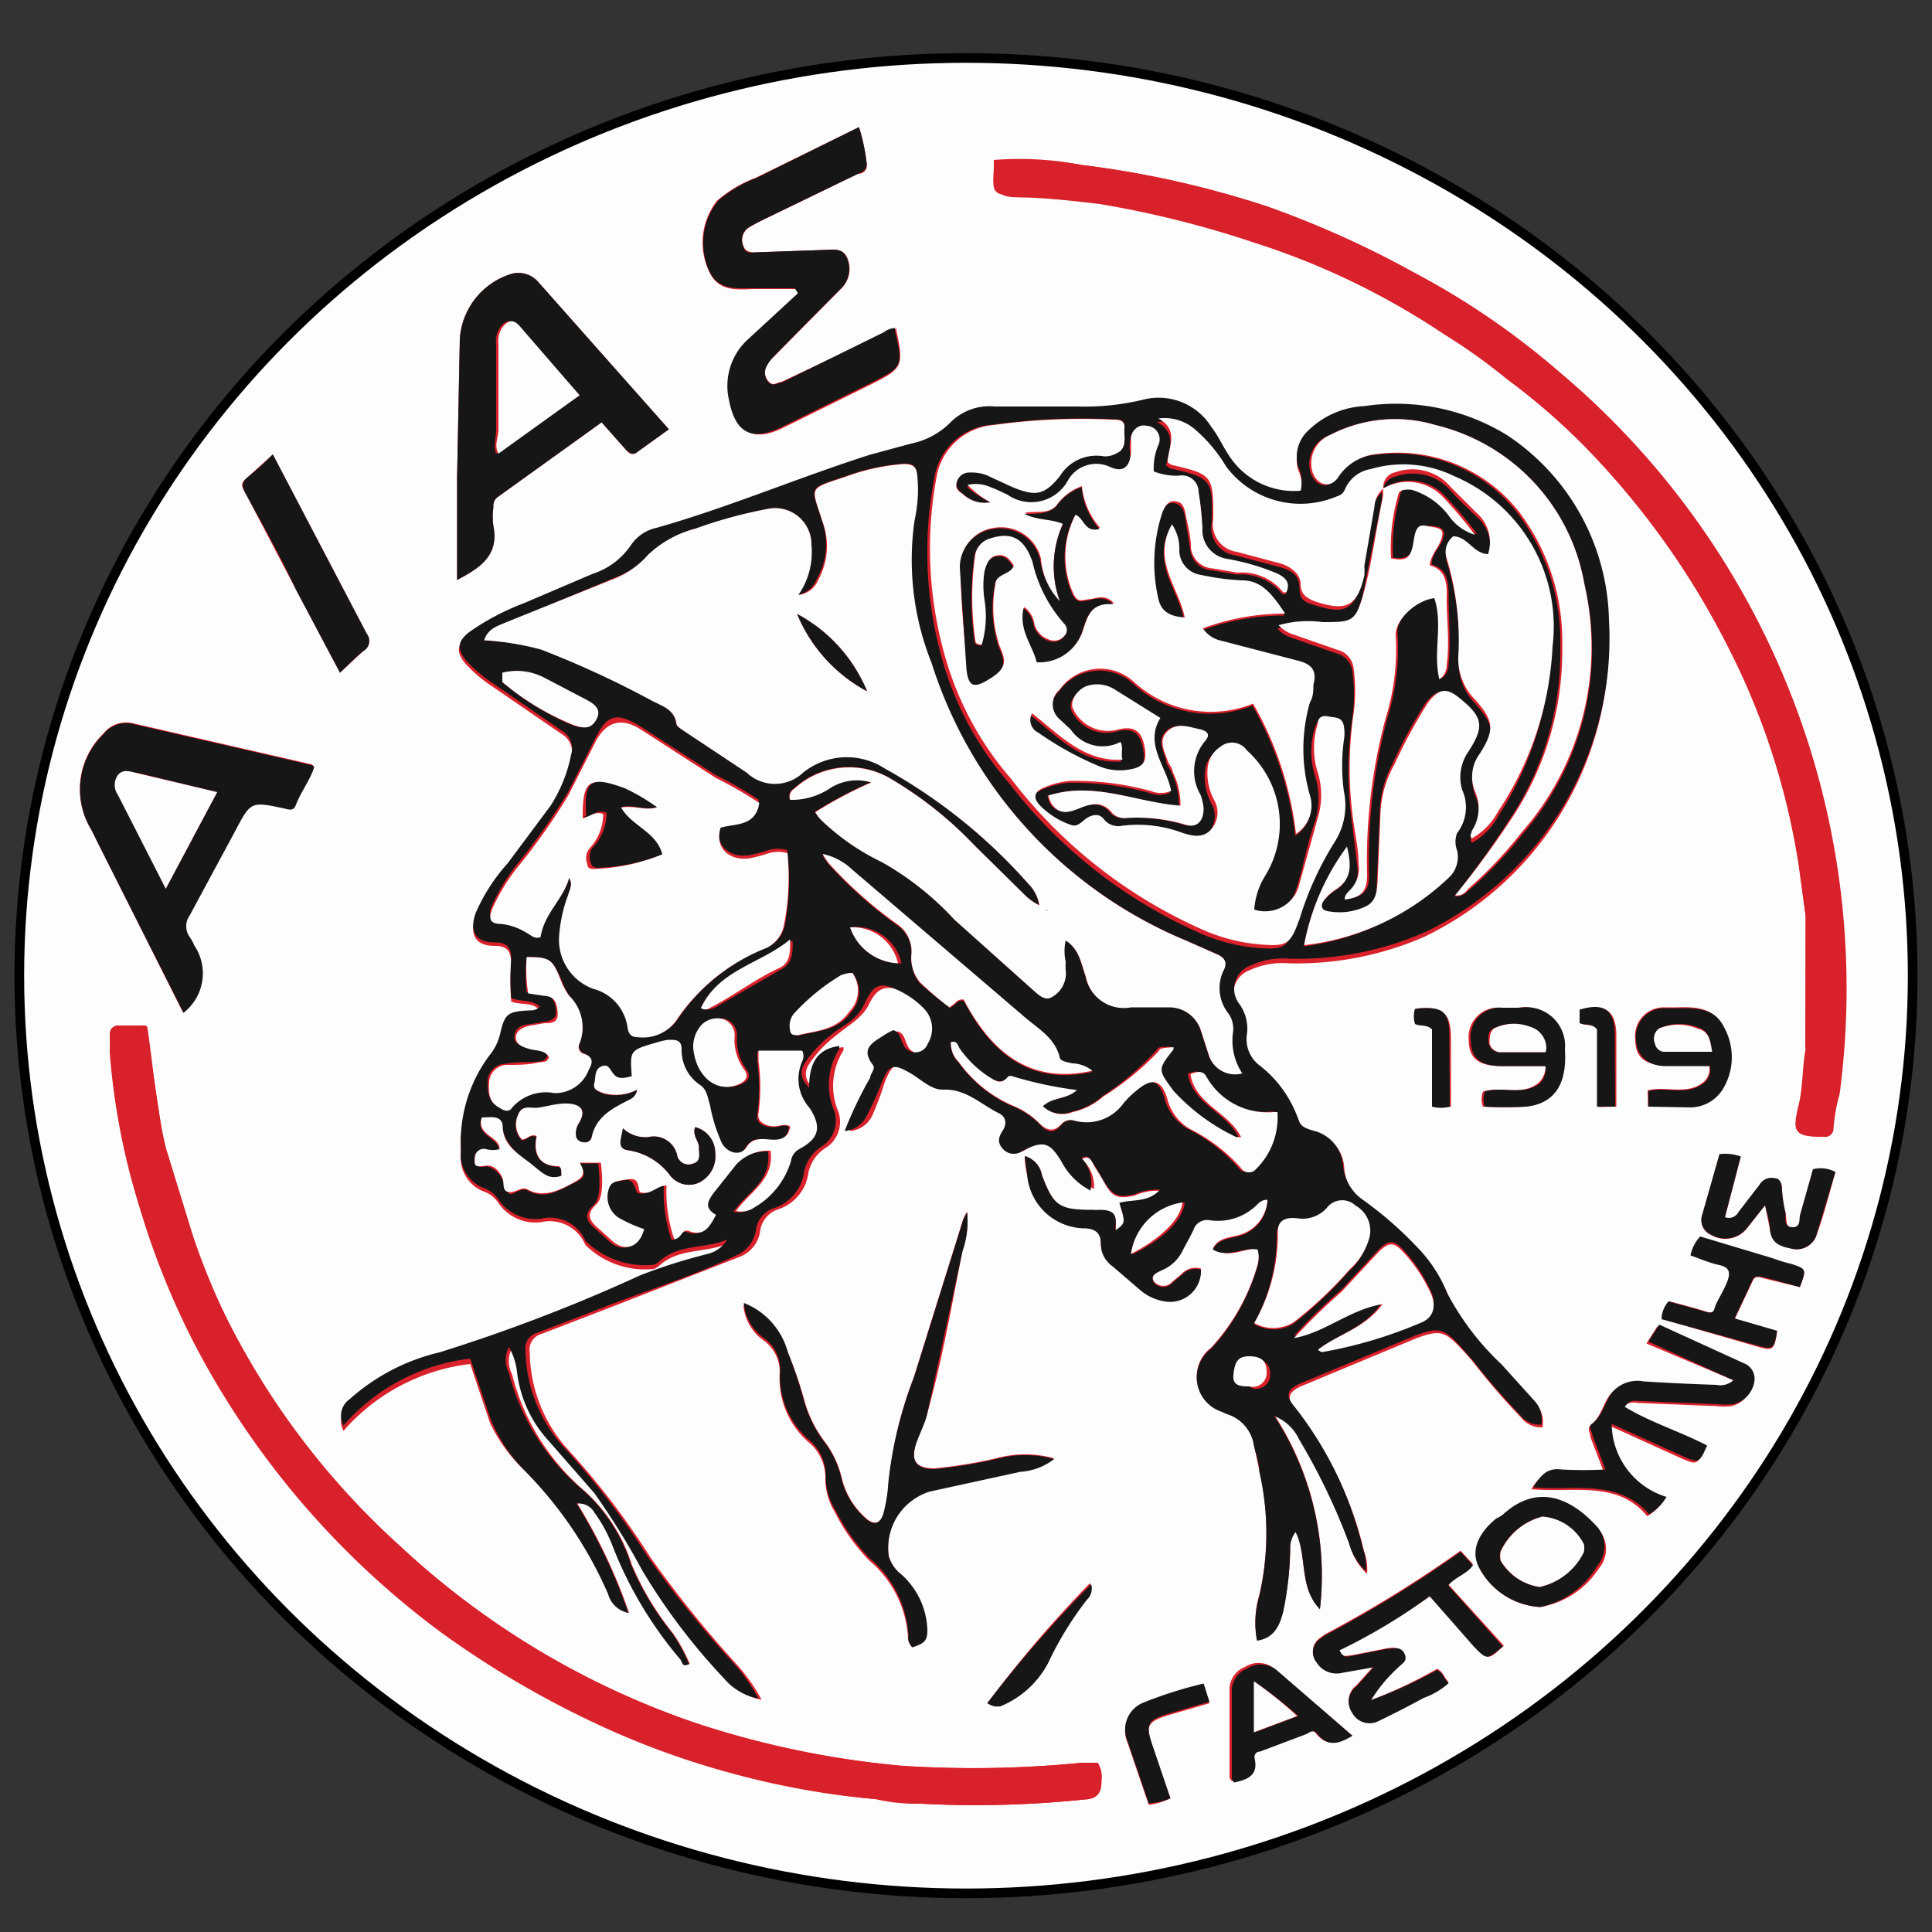
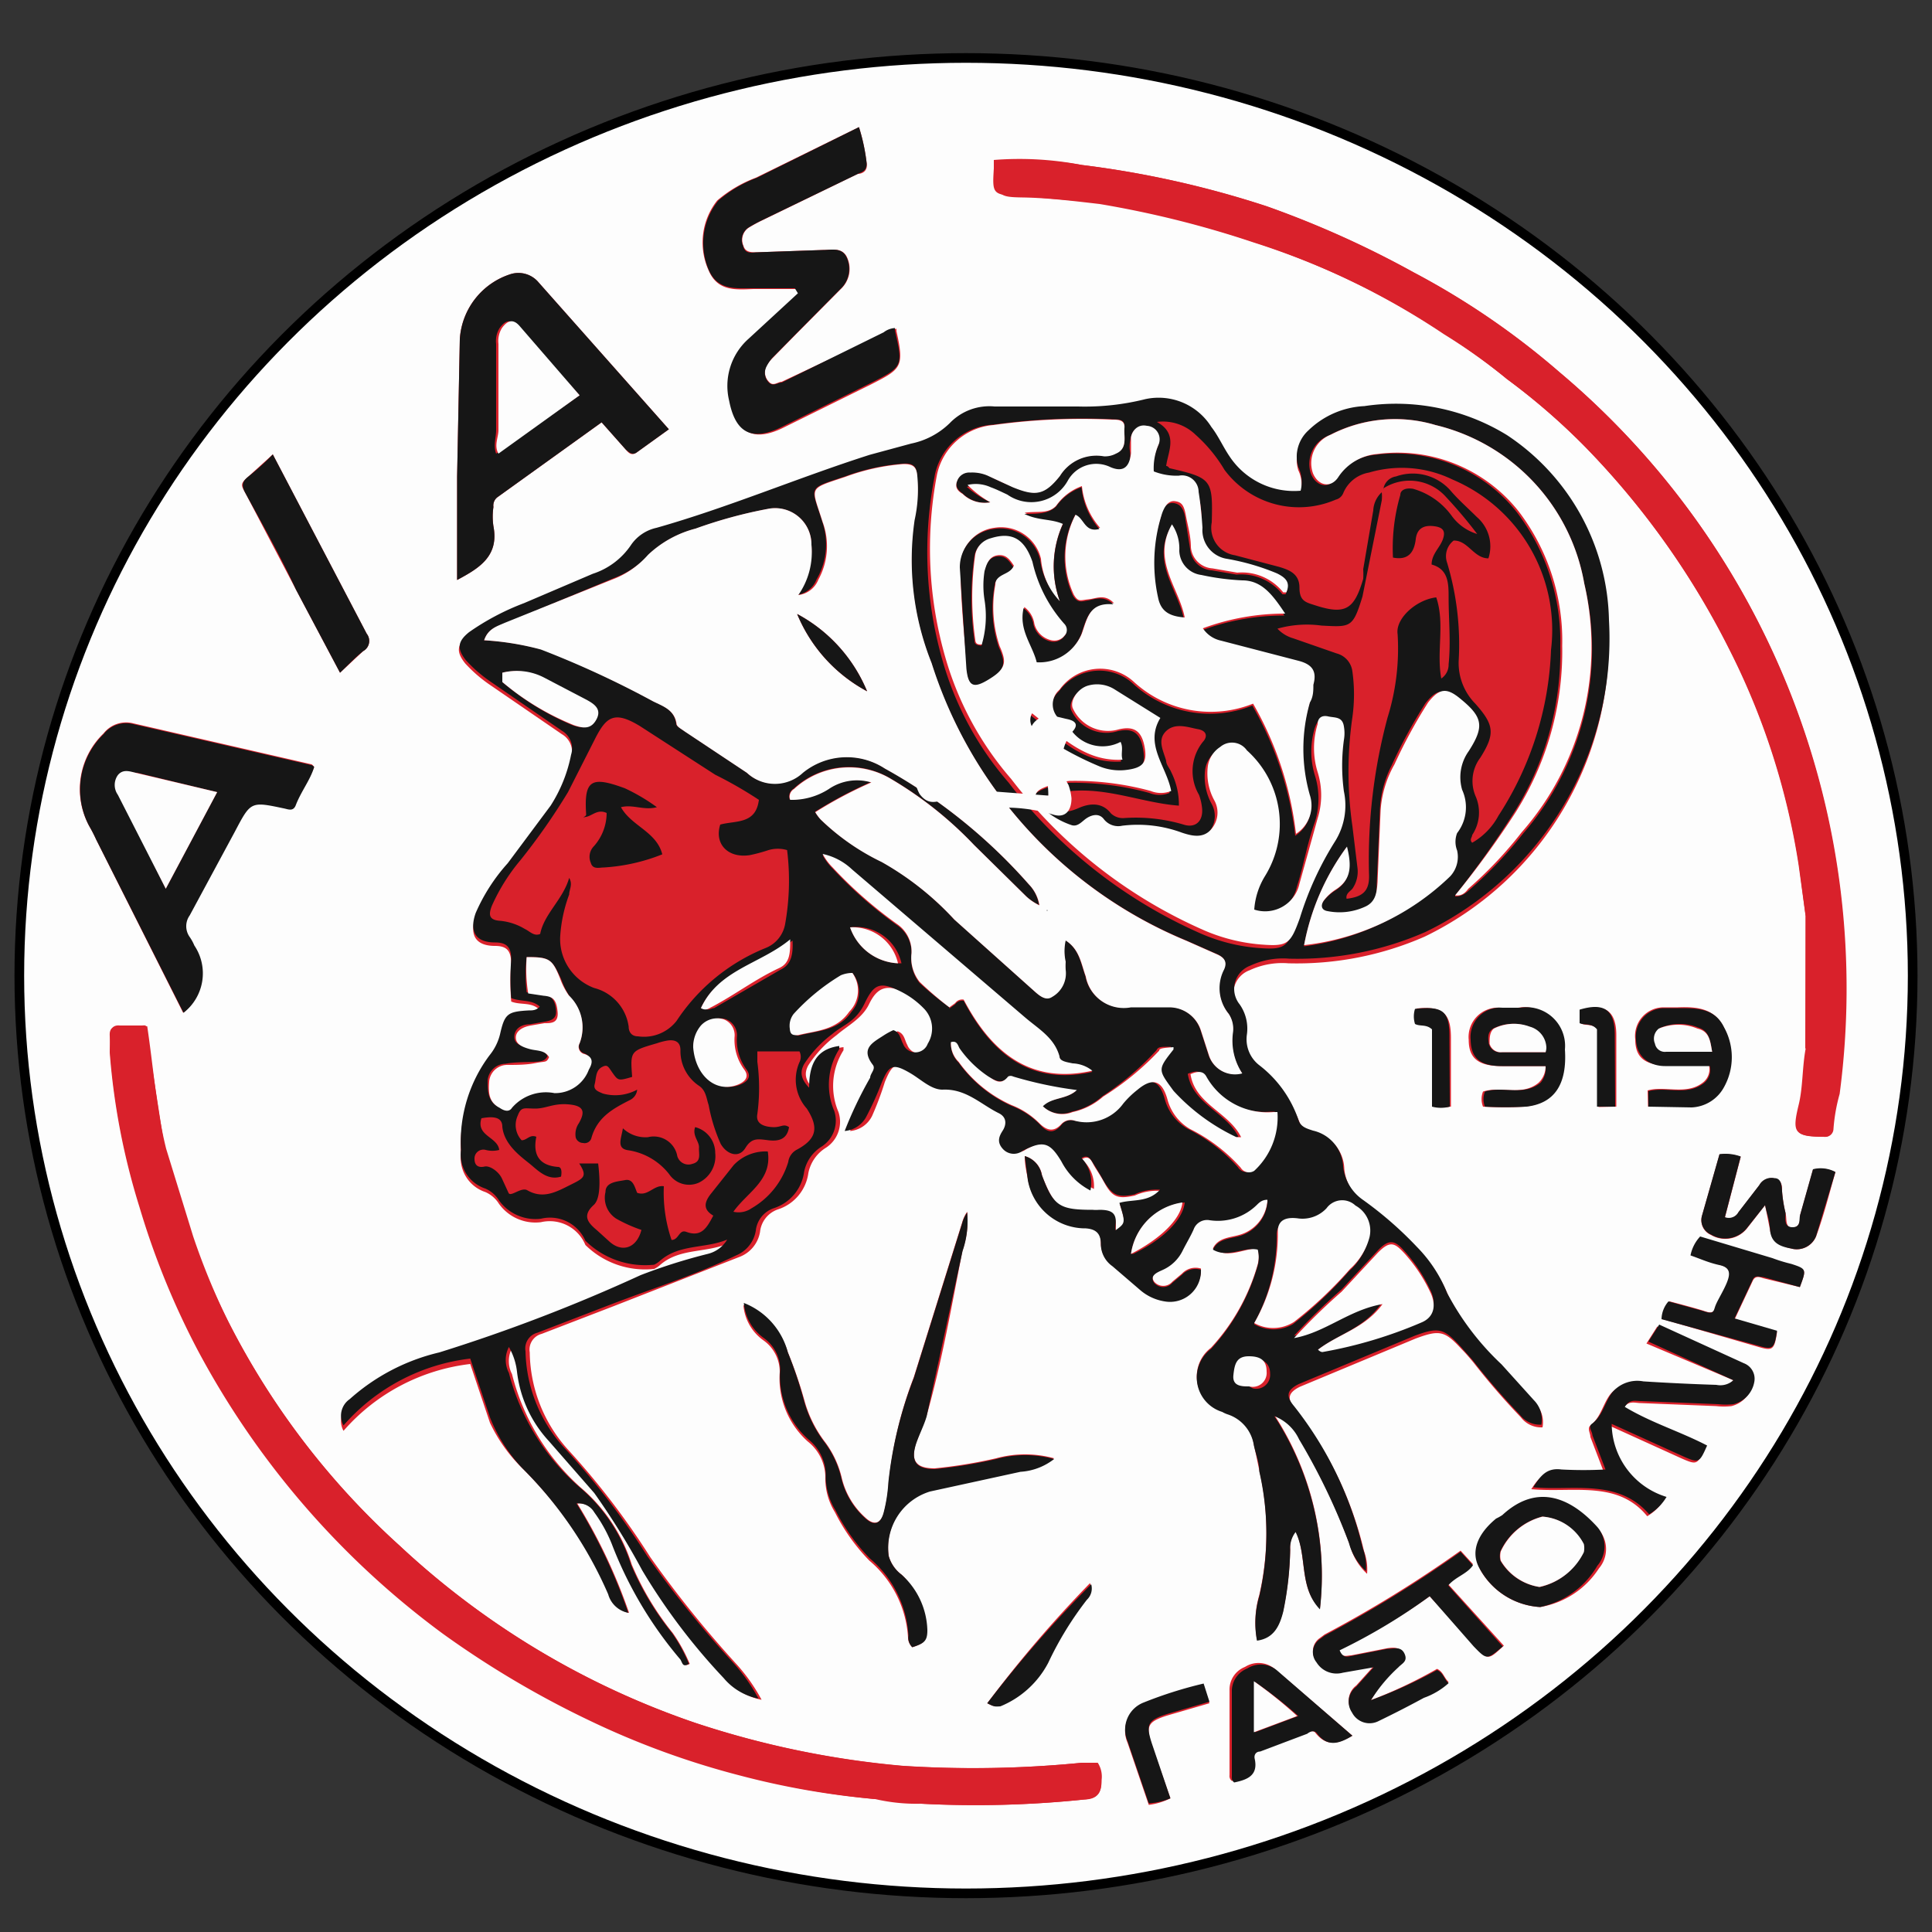
<svg xmlns="http://www.w3.org/2000/svg" width="50" height="50">
  <rect width="100%" height="100%" fill="#333333" stroke="none" />
  <ellipse cx="25" cy="25.25" rx="24.5" ry="23.75" fill="#fdfdfd" stroke="#000" stroke-width=".25" />
  <path d="M22.65 46.56a4.73 4.73 0 0 0 1.18.12 27.18 27.18 0 0 0 4.23-.11c.34 0 .47-.19.43-.51a.66.66 0 0 0-.1-.44H28a28.5 28.5 0 0 1-4.62.08A23.62 23.62 0 0 1 18 44.59 21.23 21.23 0 0 1 10.34 40a20 20 0 0 1-4.41-5.75A18.33 18.33 0 0 1 5 32l-.7-2.27c-.25-1-.33-2.1-.49-3.17a.32.32 0 0 0-.09 0h-.63c-.19 0-.26.07-.25.25s0 .29 0 .43a18 18 0 0 0 .77 4 20.39 20.39 0 0 0 1.5 3.69 21.89 21.89 0 0 0 6.35 7.35 24.64 24.64 0 0 0 3.76 2.23 21.28 21.28 0 0 0 3.93 1.44 20.78 20.78 0 0 0 3.5.61zm24.08-22.85v3.43c-.09.48-.07 1-.18 1.45-.18.74-.11.81.64.83h0a.21.21 0 0 0 .24-.2 4.56 4.56 0 0 1 .16-.91 20.82 20.82 0 0 0-7.23-18.68 20 20 0 0 0-3.77-2.58 25.38 25.38 0 0 0-3.8-1.71A25.23 25.23 0 0 0 28 4.27a8.43 8.43 0 0 0-2.19-.09v.22c0 .65 0 .7.65.71s1.31.09 2 .17a26.17 26.17 0 0 1 4 1 19.72 19.72 0 0 1 5 2.41A15.11 15.11 0 0 1 39 9.81a17 17 0 0 1 2 1.73 20.9 20.9 0 0 1 3.75 5.24 18.58 18.58 0 0 1 1.81 5.62zm-20.21 6.21c0 .24.05.42.08.59a1.51 1.51 0 0 0 1.5 1.25c.27 0 .39.14.39.41a.7.7 0 0 0 .3.57l.71.61a1.27 1.27 0 0 0 .64.3.8.8 0 0 0 .94-.82.48.48 0 0 0-.49.13l-.25.21a.31.31 0 0 1-.47 0c-.13-.19.08-.27.21-.33a1.05 1.05 0 0 0 .53-.51l.28-.54a.37.37 0 0 1 .42-.24 1.44 1.44 0 0 0 1.22-.4c.07-.07.14-.17.27-.13a.25.25 0 0 1 0 .07 1 1 0 0 1-.73.87c-.24.07-.55.07-.68.35.39.28.79 0 1.16 0a.79.79 0 0 1 0 .41 5.32 5.32 0 0 1-1.21 2.16.93.93 0 0 0 .29 1.63.77.77 0 0 0 .16.07 1 1 0 0 1 .66.8l.14.67a7.19 7.19 0 0 1 0 3.23 2.46 2.46 0 0 0-.06 1.15c.45-.06.59-.4.68-.75a8.52 8.52 0 0 0 .18-1.6.68.68 0 0 1 .14-.46c.31.67.08 1.48.63 2a7.58 7.58 0 0 0-1.18-5 1.18 1.18 0 0 1 .64.6A16.52 16.52 0 0 1 34.94 40a1.52 1.52 0 0 0 .44.73 1.39 1.39 0 0 0-.08-.59 9.41 9.41 0 0 0-1.78-3.68c-.21-.25-.2-.41.12-.57l3-1.25c.62-.23.75-.2 1.19.28.11.11.21.23.31.35a18.12 18.12 0 0 0 1.22 1.41.66.66 0 0 0 .56.26.71.71 0 0 0-.19-.63l-.84-.93a7 7 0 0 1-1.41-1.85 3.61 3.61 0 0 0-.78-1.19 9.57 9.57 0 0 0-1.4-1.22 1.2 1.2 0 0 1-.51-.87 1 1 0 0 0-.79-.95c-.15-.05-.31-.09-.37-.26a3 3 0 0 0-1.07-1.36.85.85 0 0 1-.31-.79 1.09 1.09 0 0 0-.19-.78.64.64 0 0 1 .28-1 2 2 0 0 1 1-.18 8.24 8.24 0 0 0 3.53-.69 8.43 8.43 0 0 0 4.75-8.07A5.88 5.88 0 0 0 39 11.34a5.49 5.49 0 0 0-3.69-.75 2.23 2.23 0 0 0-1.45.63.92.92 0 0 0-.26.95.9.9 0 0 1 .06.61 2 2 0 0 1-1.84-.89c-.17-.25-.29-.53-.47-.76a1.61 1.61 0 0 0-1.71-.72 6.41 6.41 0 0 1-1.74.19h-2.18a1.42 1.42 0 0 0-1.16.43 2 2 0 0 1-1 .53l-1.07.29-5.52 1.89a1.08 1.08 0 0 0-.65.43 1.9 1.9 0 0 1-1 .76l-1.78.76a6.43 6.43 0 0 0-1.42.75c-.3.24-.32.43-.08.73a3.66 3.66 0 0 0 .59.52L14.54 19a.53.53 0 0 1 .24.62 3.78 3.78 0 0 1-.53 1.32c-.34.52-.73 1-1.11 1.49a4.74 4.74 0 0 0-.83 1.29c-.17.48 0 .76.5.76.33 0 .41.15.42.44a6.41 6.41 0 0 0 0 1c.25.1.53 0 .74.22-.09.11-.19.09-.29.1-.55 0-.62.09-.74.62a1.38 1.38 0 0 1-.27.54 3.73 3.73 0 0 0-.74 2.45.93.93 0 0 0 .63 1 .78.78 0 0 1 .35.3 1.16 1.16 0 0 0 1.09.48 1 1 0 0 1 1.15.59 2.2 2.2 0 0 0 1.78.62.65.65 0 0 0 .15-.1c.5-.44 1.17-.31 1.74-.55a.81.81 0 0 1-.5.37 14.66 14.66 0 0 0-1.74.55 43.57 43.57 0 0 1-5.21 2 5.29 5.29 0 0 0-2.32 1.24.52.52 0 0 0-.16.68 5.15 5.15 0 0 1 3.28-1.73l.51 1.52a4.07 4.07 0 0 0 .84 1.18 10.48 10.48 0 0 1 2.24 3.26.67.67 0 0 0 .52.48 14.12 14.12 0 0 0-1.34-2.83.47.47 0 0 1 .46.23 3.79 3.79 0 0 1 .45.81 10.29 10.29 0 0 0 1.78 3c.06.06.06.2.22.11a4.16 4.16 0 0 0-.44-.8 7.42 7.42 0 0 1-1.06-1.77 4.31 4.31 0 0 0-1.33-2 5.86 5.86 0 0 1-1.77-2.93.73.73 0 0 1 0-.67 1.66 1.66 0 0 1 .21.64 3.18 3.18 0 0 0 .82 1.79l1.18 1.35a19 19 0 0 1 1.24 2 16 16 0 0 0 2.11 2.79 1.56 1.56 0 0 0 .9.53 4.65 4.65 0 0 0-.63-.9 28.59 28.59 0 0 1-2.25-2.79 19.83 19.83 0 0 0-2.09-2.74A3.82 3.82 0 0 1 13.71 35a.42.42 0 0 1 .31-.48l1.87-.72 3.27-1.28a.84.84 0 0 0 .51-.64.69.69 0 0 1 .46-.58 1.15 1.15 0 0 0 .79-.94 1 1 0 0 1 .46-.66.8.8 0 0 0 .32-.92 1.72 1.72 0 0 1 .13-1.6v-.08c-.61.07-.77.5-.78 1.08-.22-.23-.24-.41-.13-.61a3 3 0 0 1 .73-.78c.29-.25.66-.43.84-.8s.4-.56.91-.31a2.21 2.21 0 0 1 .61.44.74.74 0 0 1 .11.92.34.34 0 0 1-.64 0c-.07-.12-.07-.29-.25-.35a1.83 1.83 0 0 0-.24.13c-.26.19-.62.34-.29.77.08.11 0 .22-.07.33a10.37 10.37 0 0 0-.63 1.35.7.7 0 0 0 .57-.39 8 8 0 0 0 .33-.88c.2-.49.3-.53.76-.26.27.16.53.43.82.42.61 0 1 .38 1.46.61.22.11.27.25.1.45s-.2.29 0 .47a.38.38 0 0 0 .52.05c.51-.27.68-.22 1 .28a1.75 1.75 0 0 0 .75.75A.93.93 0 0 0 28 30c.16-.1.23 0 .29.12s.19.3.27.45c.22.41.35.47.81.37a1.37 1.37 0 0 1 .66-.12c-.31.35-.71.24-1.05.34.16.52.16.52-.1.71a.89.89 0 0 1 0-.14c0-.32-.12-.42-.42-.39a1 1 0 0 1-.17 0c-.87 0-1-.1-1.32-.91a.62.62 0 0 0-.45-.51zM22.23 3.29L19.56 4.6a3.32 3.32 0 0 0-1 .59A1.75 1.75 0 0 0 18.34 7c.23.54.69.5 1.16.48h1.11l.08.13-1.28 1.18a1.63 1.63 0 0 0-.5 1.6c.16.82.59 1.05 1.34.69l2.31-1.14c.76-.39.85-.44.64-1.37v-.06a.52.52 0 0 0-.29.11l-2.68 1.26c-.1 0-.22.13-.33 0a.35.35 0 0 1-.07-.4 1 1 0 0 1 .17-.22l.6-.61 1.16-1.17a.71.71 0 0 0 .17-.8c-.12-.29-.4-.21-.63-.21l-1.72.06c-.14 0-.29 0-.34-.17a.38.38 0 0 1 .14-.47 3.9 3.9 0 0 1 .35-.19l2.47-1.2c.11 0 .26-.07.23-.27a5 5 0 0 0-.2-.94zm-4.92 7.82l-3.37-3.8a.68.68 0 0 0-.71-.22 1.89 1.89 0 0 0-1.33 1.69l-.07 3.55v2.68c.56-.3 1.09-.61.94-1.39a1.68 1.68 0 0 1 0-.5.27.27 0 0 1 .1-.25l2.7-1.94.63.71c.08.1.16.16.29.06zm-9.18 8.74s-.05-.07-.07-.07l-4.61-1.06a.74.74 0 0 0-.77.26 2 2 0 0 0-.37 2.4 3.84 3.84 0 0 1 .18.35l2.25 4.48A1.29 1.29 0 0 0 5 24.47a1.19 1.19 0 0 0-.12-.22.48.48 0 0 1 0-.56l1.17-2.2c.39-.73.41-.78 1.26-.6.11 0 .24.09.31-.07.17-.34.38-.63.51-.97zm15.48 22.78c.31-.1.37-.16.34-.44a2 2 0 0 0-.62-1.44.91.91 0 0 1-.33-.48 1.53 1.53 0 0 1 1.07-1.69l2.34-.51a1.57 1.57 0 0 0 .87-.33 2.83 2.83 0 0 0-1.5 0 12.54 12.54 0 0 1-1.59.26c-.49 0-.63-.2-.48-.66l.27-.7c.4-1.41.65-2.85.93-4.28a2.37 2.37 0 0 0 .12-1 .9.9 0 0 0-.13.28l-1.25 4a10.53 10.53 0 0 0-.65 2.72 4 4 0 0 1-.12.77c-.08.31-.26.36-.49.14a2 2 0 0 1-.6-1 2.51 2.51 0 0 0-.43-.94 3.13 3.13 0 0 1-.54-1.08 11 11 0 0 0-.43-1.25 1.89 1.89 0 0 0-1.15-1.22 1.24 1.24 0 0 0 .52.91 1 1 0 0 1 .42.82 2.19 2.19 0 0 0 .73 1.8 1.19 1.19 0 0 1 .45.91 1.66 1.66 0 0 0 .25.92 5 5 0 0 0 .89 1.25 2.82 2.82 0 0 1 1 2 .35.35 0 0 0 .11.24zm21.25-6.91a.5.5 0 0 1-.49.17q-.94 0-1.89-.09a.85.85 0 0 0-.81.29c-.19.25-.24.59-.51.8-.09.08 0 .2 0 .3l.34.89a10.76 10.76 0 0 1-1.14 0c-.38 0-.54.16-.73.46 1.09.1 2.23-.24 3 .7a1.29 1.29 0 0 0 .45-.45 2 2 0 0 1-1.42-1.89l1.85.84c.41.18.42.17.62-.28-.69-.37-1.45-.6-2.13-1 .13-.21.28-.16.42-.15l2 .08a1.67 1.67 0 0 0 .39 0 .72.72 0 0 0 .54-.57.43.43 0 0 0-.27-.49l-2.19-1-.28.44zM35.48 44a4.09 4.09 0 0 1 .68-.86c.09-.1.25-.18.16-.35s-.27-.16-.44-.13l-.91.18c-.11 0-.24.08-.33-.14A15 15 0 0 0 37 41.31l1.17 1.28c.34.38.34.38.75 0L37.48 41c.2-.23.48-.29.64-.52l-.32-.35a31.45 31.45 0 0 1-3.52 2.17l-.12.09a.41.41 0 0 0-.09.6.61.61 0 0 0 .68.27l.8-.14-.45.5a.49.49 0 0 0-.11.67.51.51 0 0 0 .69.22q.6-.28 1.17-.6a1.91 1.91 0 0 0 .64-.38c-.12-.11-.14-.27-.3-.34a12.07 12.07 0 0 1-1.71.81zM7.06 11.76l-.64.58c-.21.18-.18.22-.07.42l1.31 2.5 1.14 2.15.6-.56a.3.3 0 0 0 .09-.45l-2.43-4.64zm32.8 29.83a2.25 2.25 0 0 0 1.52-1 .77.77 0 0 0 0-1c-.65-.72-1.53-1.17-2.46-.31a1.29 1.29 0 0 1-.16.09c-.49.4-.67.87-.43 1.29a1.91 1.91 0 0 0 1.53.93zM35 44.92l-2-1.72a.65.65 0 0 0-.78-.06.63.63 0 0 0-.4.61v2.19a.16.16 0 0 0 .06.15c.34-.07.63-.18.53-.62 0-.1 0-.15.14-.18l1.22-.46c.09 0 .19-.06.26 0 .3.39.6.3.97.09zm10.68-13.73l.13.65c.02.19.26.42.54.47A.54.54 0 0 0 47 32c.2-.54.34-1.11.5-1.66a.81.81 0 0 0-.58-.07l-.33 1.17c0 .12 0 .33-.2.33s-.14-.23-.18-.37a3.44 3.44 0 0 1-.09-.56c0-.15 0-.3-.2-.34a.36.36 0 0 0-.39.18l-.54.7a.28.28 0 0 1-.35.13l.41-1.57a1.16 1.16 0 0 0-.55-.06l-.45 1.58a.41.41 0 0 0 .23.5.72.72 0 0 0 .94-.18zm.9 2.12c.17-.46.18-.47-.24-.56a4 4 0 0 1-.49-.15l-1.87-.56a1 1 0 0 0-.2.45l.75.25c.25.06.27.24.2.43s-.22.4-.3.61-.14.21-.32.15-.59-.17-.9-.25a.72.72 0 0 0-.18.46l2.45.71c.4.12.44.09.51-.38l-1.1-.32.47-1c.06-.13.16-.11.27-.07zM40 27.59a.59.59 0 0 1-.18.43c-.43.36-1 .08-1.44.23a.53.53 0 0 0 0 .39 9.53 9.53 0 0 0 1.07 0c.76-.08 1.09-.58 1-1.48a1 1 0 0 0-1.16-1.08h-.46a.76.76 0 0 0-.82.83c0 .47.24.67.81.68H40zm2.65 1.05h1.11a1 1 0 0 0 .84-.53 1.59 1.59 0 0 0 0-1.54c-.24-.48-.7-.52-1.18-.5h-.39a.74.74 0 0 0-.71.83c0 .45.23.65.75.67h1.16a.44.44 0 0 1-.14.43c-.43.36-1 .09-1.45.22zm-12.36 17.9l-.48-1.38c-.16-.49-.11-.6.39-.76l1.1-.32-.15-.47a10.78 10.78 0 0 0-1.55.49.75.75 0 0 0-.42 1l.55 1.61a1.68 1.68 0 0 0 .56-.17zm-4.74-2.46c.18.09.18.09.31 0A2.44 2.44 0 0 0 27.1 43a8.62 8.62 0 0 1 1-1.63.4.4 0 0 0 .11-.4 31.65 31.65 0 0 0-2.66 3.11zm12-15.44v-1.77c0-.58-.15-.85-.89-.77a.65.65 0 0 0 0 .39c.13.07.29 0 .44.14v2a.89.89 0 0 0 .42.01zm4.28 0v-1.85c0-.61-.28-.84-.91-.65v.35c.14.06.31 0 .45.16v2z" fill="#d9212b" />
  <path d="M26.52 29.92a.62.62 0 0 1 .44.48c.3.81.45.91 1.32.91a1 1 0 0 0 .17 0c.3 0 .46.07.42.39a.89.89 0 0 0 0 .14c.26-.19.26-.19.1-.71.34-.1.74 0 1.05-.34a1.37 1.37 0 0 0-.66.12c-.46.1-.59 0-.81-.37q-.12-.22-.27-.45c-.06-.1-.13-.22-.29-.12a.93.93 0 0 1 .23.84 1.75 1.75 0 0 1-.75-.75c-.3-.5-.47-.55-1-.28a.38.38 0 0 1-.52-.05c-.16-.18-.09-.33 0-.47s.12-.34-.1-.45c-.47-.23-.85-.64-1.46-.61-.29 0-.55-.26-.82-.42-.46-.27-.56-.23-.76.26a8 8 0 0 1-.38.84.7.7 0 0 1-.57.39 10.37 10.37 0 0 1 .66-1.38c0-.11.15-.22.07-.33-.33-.43 0-.58.29-.77a1.83 1.83 0 0 1 .24-.13c.18.06.18.23.25.35a.34.34 0 0 0 .64 0 .74.74 0 0 0-.11-.92 2.21 2.21 0 0 0-.61-.44c-.51-.25-.67-.19-.91.31s-.55.55-.84.8a3 3 0 0 0-.73.78c-.11.2-.09.38.13.61 0-.58.17-1 .78-1.08v.08a1.72 1.72 0 0 0-.13 1.6.8.8 0 0 1-.32.92 1 1 0 0 0-.46.66 1.15 1.15 0 0 1-.79.94.69.69 0 0 0-.46.58.84.84 0 0 1-.51.64c-1.06.51-2.18.86-3.27 1.28l-1.87.72a.42.42 0 0 0-.31.48 3.82 3.82 0 0 0 1.06 2.56 19.83 19.83 0 0 1 2.09 2.74A28.59 28.59 0 0 0 19 43.06a4.65 4.65 0 0 1 .63.9 1.56 1.56 0 0 1-.9-.53 16 16 0 0 1-2.11-2.79 19 19 0 0 0-1.24-2l-1.18-1.35a3.18 3.18 0 0 1-.82-1.79 1.66 1.66 0 0 0-.21-.64.73.73 0 0 0 0 .67A5.86 5.86 0 0 0 15 38.49a4.31 4.31 0 0 1 1.33 2 7.42 7.42 0 0 0 1.06 1.77 4.16 4.16 0 0 1 .44.8c-.16.09-.16 0-.22-.11a10.29 10.29 0 0 1-1.78-3 3.79 3.79 0 0 0-.45-.81.47.47 0 0 0-.46-.23 14.12 14.12 0 0 1 1.34 2.83.67.67 0 0 1-.52-.48A10.48 10.48 0 0 0 13.52 38a4.07 4.07 0 0 1-.84-1.32l-.51-1.52a5.15 5.15 0 0 0-3.28 1.73.52.52 0 0 1 .16-.68A5.29 5.29 0 0 1 11.37 35a43.57 43.57 0 0 0 5.21-2 14.66 14.66 0 0 1 1.74-.55.81.81 0 0 0 .5-.37c-.57.24-1.24.11-1.74.55a.65.65 0 0 1-.15.1 2.2 2.2 0 0 1-1.78-.62 1 1 0 0 0-1.15-.57 1.16 1.16 0 0 1-1.09-.48.78.78 0 0 0-.35-.3.93.93 0 0 1-.63-1 3.73 3.73 0 0 1 .74-2.45 1.38 1.38 0 0 0 .27-.54c.12-.53.19-.59.74-.62.1 0 .2 0 .29-.1-.21-.19-.49-.12-.74-.22a6.41 6.41 0 0 1 0-1c0-.29-.09-.44-.42-.44-.5 0-.67-.28-.5-.76a4.74 4.74 0 0 1 .83-1.29l1.11-1.49a3.78 3.78 0 0 0 .53-1.32.53.53 0 0 0-.24-.62l-1.89-1.3a3.66 3.66 0 0 1-.59-.52c-.24-.3-.22-.49.08-.73a6.43 6.43 0 0 1 1.42-.75l1.78-.76a1.9 1.9 0 0 0 1-.76 1.08 1.08 0 0 1 .65-.43c1.87-.53 3.67-1.3 5.52-1.89l1.07-.29a2 2 0 0 0 1-.53 1.42 1.42 0 0 1 1.16-.43h2.16a6.41 6.41 0 0 0 1.74-.19 1.61 1.61 0 0 1 1.71.72c.18.23.3.51.47.76a2 2 0 0 0 1.84.89.9.9 0 0 0-.06-.61.92.92 0 0 1 .26-.95 2.23 2.23 0 0 1 1.45-.63 5.49 5.49 0 0 1 3.69.75 5.88 5.88 0 0 1 2.64 4.79 8.43 8.43 0 0 1-4.75 8.07 8.24 8.24 0 0 1-3.53.69 2 2 0 0 0-1 .18.64.64 0 0 0-.28 1 1.09 1.09 0 0 1 .19.78.85.85 0 0 0 .31.79A3 3 0 0 1 33.61 29c.06.17.22.21.37.26a1 1 0 0 1 .78.92 1.2 1.2 0 0 0 .51.87 9.57 9.57 0 0 1 1.4 1.22 3.61 3.61 0 0 1 .78 1.19 7 7 0 0 0 1.41 1.85l.84.93a.71.71 0 0 1 .19.63.66.66 0 0 1-.56-.26 18.12 18.12 0 0 1-1.22-1.41l-.31-.35c-.44-.48-.57-.51-1.19-.28l-3 1.25c-.32.16-.33.32-.12.57a9.41 9.41 0 0 1 1.78 3.68 1.39 1.39 0 0 1 .08.59 1.52 1.52 0 0 1-.44-.73 16.52 16.52 0 0 0-1.29-2.68 1.18 1.18 0 0 0-.64-.6 7.58 7.58 0 0 1 1.18 5c-.55-.57-.32-1.38-.63-2a.68.68 0 0 0-.14.46 8.52 8.52 0 0 1-.18 1.6c-.09.35-.23.69-.68.75a2.46 2.46 0 0 1 .06-1.15 7.19 7.19 0 0 0 0-3.23c0-.22-.09-.45-.14-.67a1 1 0 0 0-.66-.8.77.77 0 0 1-.16-.07.93.93 0 0 1-.29-1.63 5.32 5.32 0 0 0 1.21-2.16.79.79 0 0 0 0-.41c-.37-.08-.77.23-1.16 0 .13-.28.44-.28.68-.35a1 1 0 0 0 .73-.87.25.25 0 0 0 0-.07c-.13 0-.2.06-.27.13a1.44 1.44 0 0 1-1.22.4.37.37 0 0 0-.42.24c-.08.18-.19.36-.28.54a1.05 1.05 0 0 1-.53.51c-.13.06-.34.14-.21.33a.31.31 0 0 0 .47 0l.25-.21a.48.48 0 0 1 .49-.13.8.8 0 0 1-.94.82 1.27 1.27 0 0 1-.64-.3l-.71-.61a.7.7 0 0 1-.3-.57c0-.27-.12-.39-.39-.41a1.51 1.51 0 0 1-1.5-1.25l-.08-.62zm-14-13.35a7.33 7.33 0 0 1 1.51.24 24.75 24.75 0 0 1 2.86 1.33c.26.13.56.22.61.59 0 .07.13.13.21.19l1.61 1.07a1.06 1.06 0 0 0 1.45 0 1.8 1.8 0 0 1 2.12-.11 14 14 0 0 1 3.73 3 1 1 0 0 1 .27.54 1.36 1.36 0 0 1-.34-.23l-1.35-1.33a9.87 9.87 0 0 0-2.15-1.71 2.1 2.1 0 0 0-2.51.26.23.23 0 0 0-.1.28 1.77 1.77 0 0 0 1-.28 1.29 1.29 0 0 1 1.1-.17 11 11 0 0 0-1.45.77 1.17 1.17 0 0 0 .14.19 6 6 0 0 0 1.58 1.1 7.67 7.67 0 0 1 1.88 1.49l2 1.79c.15.13.34.34.53.21a.7.7 0 0 0 .35-.7 1.52 1.52 0 0 1 0-.21 1.27 1.27 0 0 1 0-.55c.36.23.4.6.52.93a1 1 0 0 0 1.17.8h1a.86.86 0 0 1 .81.6l.21.65a.71.71 0 0 0 .86.46 1.54 1.54 0 0 1-.24-1.06.7.7 0 0 0-.11-.48 1.05 1.05 0 0 1-.12-1.15c.09-.2 0-.31-.18-.39l-.79-.35a11.56 11.56 0 0 1-6.6-7.19 7.18 7.18 0 0 1-.44-3.7 3.65 3.65 0 0 0 .07-1.14c0-.25-.12-.33-.36-.31a5.52 5.52 0 0 0-1.5.33c-1 .33-.88.24-.59 1.17a1.8 1.8 0 0 1-.15 1.5.64.64 0 0 1-.52.4 1.93 1.93 0 0 0 .39-1.3.94.94 0 0 0-1.12-.93 12 12 0 0 0-1.87.51 2.81 2.81 0 0 0-1.19.64 2.29 2.29 0 0 1-.93.64l-2.78 1.16c-.25.09-.48.15-.58.45zM25.63 13a.82.82 0 0 1-.72-.23c-.11-.08-.2-.18-.14-.33a.33.33 0 0 1 .34-.22 1 1 0 0 1 .45.08 7.65 7.65 0 0 0 .65.3c.59.24.82.21 1.22-.29a1.11 1.11 0 0 1 1.14-.51.59.59 0 0 0 .31-.07c.31-.13.2-.42.22-.66s-.17-.21-.32-.22a16.58 16.58 0 0 0-3.07.14 1.63 1.63 0 0 0-1.53 1.38 10.18 10.18 0 0 0 .22 4.75 8.25 8.25 0 0 0 1.7 3.13 12.71 12.71 0 0 0 5 3.92 4.64 4.64 0 0 0 1.42.36c.73.06.8 0 1.05-.68a8.31 8.31 0 0 1 .92-2 1.75 1.75 0 0 0 .22-1.28 4.93 4.93 0 0 1 0-1.33 1 1 0 0 0 0-.35c0-.23-.24-.23-.41-.26s-.22.06-.27.2a2.1 2.1 0 0 0 0 1.24 2 2 0 0 1 0 1.2c-.2.55-.29 1.13-.47 1.69a.91.91 0 0 1-1.17.67 1.9 1.9 0 0 1 .28-.87 2.56 2.56 0 0 0-.47-3.25.47.47 0 0 0-.69-.09.72.72 0 0 0-.32.49 1.46 1.46 0 0 0 .17.9.65.65 0 0 1 0 .62c-.21.38-.54.31-.84.21a3.29 3.29 0 0 0-1.52-.22.47.47 0 0 1-.48-.18c-.14-.19-.3-.14-.46 0s-.22.22-.38.16a2.07 2.07 0 0 1-.81-.51c-.16-.17-.17-.34.09-.45a2.28 2.28 0 0 1 .68-.18 7.47 7.47 0 0 1 2.1.26.7.7 0 0 0 .53 0c-.12-.64-.7-1.2-.28-1.89l-1.17-.73a.85.85 0 0 0-.69-.11c-.27.07-.48.38-.41.58a1 1 0 0 0 1.14.57c.43-.12.64 0 .72.43s0 .56-.51.61a1.39 1.39 0 0 1-.64-.09 8.32 8.32 0 0 1-1.6-.88.36.36 0 0 1-.16-.5c.7.55 1.31 1.26 2.34 1.2 0-.16 0-.3-.05-.46a1 1 0 0 1-1.27-.32l-.29-.27a.5.5 0 0 1 0-.76 1.29 1.29 0 0 1 1.94-.19 2.94 2.94 0 0 0 3.07.55 8.77 8.77 0 0 1 1.11 3.37.87.87 0 0 0 .36-1 4.35 4.35 0 0 1 0-2.4c.05-.15.05-.31.09-.46.1-.36 0-.53-.39-.62l-2-.52a.75.75 0 0 1-.47-.32 6.11 6.11 0 0 1 2.13-.38c-.32-.48-.6-.82-1.11-.86a6.28 6.28 0 0 1-1.06-.14.65.65 0 0 1-.57-.63 1.11 1.11 0 0 0-.19-.68c-.53.93.18 1.63.33 2.41-.4 0-.62-.16-.69-.52a4.16 4.16 0 0 1 .1-2.16c0-.15.13-.36.33-.33s.26.2.29.37l.13.82a.6.6 0 0 0 .56.55l.64.11a1.37 1.37 0 0 1 1.19.51h.08c.12-.27 0-.39-.24-.49a6 6 0 0 0-1.31-.38.75.75 0 0 1-.62-.8c0-.31 0-.62-.1-.93a.43.43 0 0 0-.51-.42 1.59 1.59 0 0 1-.65-.11 1.53 1.53 0 0 1 .13-.71.35.35 0 0 0-.31-.47c-.27-.06-.37.09-.41.32s0 .26 0 .39c0 .36-.2.5-.53.36a.84.84 0 0 0-1.1.34 1.08 1.08 0 0 1-1.57.37l-.43-.19a.93.93 0 0 0-.6-.06 2.63 2.63 0 0 0 .61.4zm10.17-.33a.39.39 0 0 1 .33-.34 1.3 1.3 0 0 1 1.43.39c.2.23.44.44.66.66a1 1 0 0 1 .3 1.07c-.38 0-.53-.47-.9-.46a.51.51 0 0 0-.17.57 7.32 7.32 0 0 1 .3 2.55 1.5 1.5 0 0 0 .43 1.1c.49.55.52.78.13 1.4a1 1 0 0 0-.12 1 1.05 1.05 0 0 1-.09 1c0 .06-.08.12 0 .2a1.76 1.76 0 0 0 .68-.7 8.4 8.4 0 0 0 1.36-4.29 4.23 4.23 0 0 0-2.55-4.41 3 3 0 0 0-2.16-.18.88.88 0 0 0-.67.54.28.28 0 0 1-.19.16 2.4 2.4 0 0 1-2.88-.77 3.83 3.83 0 0 0-.75-.91 1.21 1.21 0 0 0-1-.33c.56.31.29.76.24 1.14.06 0 .07.06.1.06 1.08.25 1.11.29 1.08 1.4a.72.72 0 0 0 .6.85l1.14.3c.27.08.53.18.53.54s.18.38.42.46c.78.25 1 .09 1.23-.69a2.17 2.17 0 0 0 0-.25l.26-1.52a.68.68 0 0 1 .22-.47 1 1 0 0 1 0 .21l-.5 2.49c-.25.81-.3.79-1.06.75a2.8 2.8 0 0 0-1.14.08.9.9 0 0 0 .41.25l1.12.39a.55.55 0 0 1 .41.47 4.25 4.25 0 0 1 0 1.18 9.87 9.87 0 0 0 0 2.82l.13 1.07A.78.78 0 0 1 35 23c-.06.07-.18.13-.15.26.42-.05.6-.2.58-.64a14.18 14.18 0 0 1 .48-4.05 6 6 0 0 0 .26-2.16c-.06-.4.48-.89 1-.95.23.68 0 1.39.13 2.1a.43.43 0 0 0 .19-.37c.06-.58 0-1.15 0-1.72 0-.36 0-.74-.44-.86 0-.27.21-.43.29-.65s0-.31-.21-.34-.45 0-.49.33-.18.56-.59.48a4.9 4.9 0 0 1 .19-1.62c0-.14.16-.19.33-.16a1.86 1.86 0 0 1 1 .7 1.27 1.27 0 0 0 .66.47 11.71 11.71 0 0 0-.8-.95 1.26 1.26 0 0 0-1.63-.23zM14.73 22.72c.1.17 0 .3 0 .43a3.8 3.8 0 0 0-.23 1.05 1.35 1.35 0 0 0 .88 1.37 1.2 1.2 0 0 1 .89 1c0 .13.07.25.24.25a1.07 1.07 0 0 0 1-.4 5 5 0 0 1 2.29-1.88.82.82 0 0 0 .52-.63 6.39 6.39 0 0 0 .05-1.91.86.86 0 0 0-.48 0 4.27 4.27 0 0 1-.48.13c-.57.09-.93-.29-.77-.79.4-.11.92 0 1-.64a10.63 10.63 0 0 0-1.13-.65l-1.95-1.26c-.66-.4-.87-.25-1.17.35l-.69 1.36a16.33 16.33 0 0 1-1.23 1.76 5 5 0 0 0-.74 1.18c-.09.23-.08.37.21.39a1.51 1.51 0 0 1 .64.21c.13.06.24.2.4.13.1-.52.59-.89.75-1.45zm1.76 5.48a.33.33 0 0 1-.19.27c-.43.22-.85.44-1 1a.18.18 0 0 1-.21.11.2.2 0 0 1-.19-.14.5.5 0 0 1 .08-.37c.19-.33.1-.46-.28-.49s-.57.11-.85.11-.36-.06-.45.18a.58.58 0 0 0 .1.64c.14 0 .21-.16.38-.09-.09.44.05.74.56.78.1 0 .1.14.08.25-.32.1-.55-.11-.76-.29s-.71-.5-.76-1c0-.29-.31-.26-.54-.22-.15.46.42.48.46.82a.69.69 0 0 1-.35 0 .23.23 0 0 0-.29.23c0 .2.13.23.26.2s.36.12.45.31l.17.37c.05.12.32-.15.48-.07.41.24.75.05 1.11-.13s.46-.22.24-.56h.49c.06.5.05.92-.11 1.07-.31.28-.16.46.08.66l.32.29c.33.3.71.17.83-.3a3.79 3.79 0 0 1-.65-.29.64.64 0 0 1-.28-.69c0-.26.3-.27.51-.31s.25.2.31.33c.28.1.43-.21.69-.17a3.78 3.78 0 0 0 .2 1.39c.19 0 .19-.28.38-.21.4.15.54-.12.7-.42-.29-.17-.22-.37-.05-.58l.58-.73a1.14 1.14 0 0 1 .88-.35c.12.75-.54 1.06-.89 1.56a.59.59 0 0 0 .47-.09 2.07 2.07 0 0 0 .95-1.2.42.42 0 0 1 .21-.31c.51-.27.6-.56.27-1.07a1.12 1.12 0 0 1-.19-1.2.31.31 0 0 0 0-.28H19.6v.27a5.08 5.08 0 0 1 0 1.35c-.05.26.18.33.4.34s.27-.1.42 0c-.05.32-.27.37-.53.34s-.43-.08-.6.2-.49.16-.64-.11a4.4 4.4 0 0 1-.31-1c-.06-.18-.07-.38-.25-.5a1.08 1.08 0 0 1-.48-.92c0-.22-.14-.28-.34-.25A1.73 1.73 0 0 0 17 27c-.69.2-.69.2-.64.87-.34.1-.36.1-.49-.08s-.14-.26-.3-.17-.14.29-.18.44.1.19.21.24a1.19 1.19 0 0 0 .89-.1zm21.17-5c.18 0 .28-.09.38-.18a10.52 10.52 0 0 0 1.38-1.45A7.27 7.27 0 0 0 41 15.1a5.12 5.12 0 0 0-3.85-4.1 3.64 3.64 0 0 0-2.76.27.79.79 0 0 0-.46 1c.14.33.47.39.66.09a1.34 1.34 0 0 1 1-.59 4 4 0 0 1 3.66 1.48 5.52 5.52 0 0 1 1.13 3.48 7.8 7.8 0 0 1-1.23 4.35 24.19 24.19 0 0 1-1.49 2.09zm-3.91 1.29a6.47 6.47 0 0 0 3.71-1.79.74.74 0 0 0 .18-.67.62.62 0 0 1 0-.45 1.09 1.09 0 0 0 .13-1.12 1.16 1.16 0 0 1 .17-1c.41-.64.37-.88-.22-1.36-.35-.29-.54-.27-.83.1a13.08 13.08 0 0 0-.87 1.6 2.79 2.79 0 0 0-.31 1.2l-.08 1.87c0 .24 0 .48-.29.61a1.58 1.58 0 0 1-1 .13c-.19 0-.18-.18-.08-.3a1.2 1.2 0 0 1 .29-.26c.41-.26.41-.62.29-1.11a6.21 6.21 0 0 0-1.09 2.52zm-5.88 3.75a10.23 10.23 0 0 1-1.65-.36.14.14 0 0 0-.13 0c-.19.2-.34.06-.51 0a2.82 2.82 0 0 1-.74-.72c-.05-.07-.06-.22-.23-.17a.67.67 0 0 0 .2.51 3.38 3.38 0 0 0 1.37 1.12 2.08 2.08 0 0 1 .74.49c.17.19.35.25.55 0a.32.32 0 0 1 .33-.11 1.17 1.17 0 0 0 1.2-.45 2.39 2.39 0 0 1 .36-.35c.39-.33.64-.26.78.23a1.27 1.27 0 0 0 .59.78 4.36 4.36 0 0 1 1.31 1 .25.25 0 0 0 .35.08 1.88 1.88 0 0 0 .6-1.52h-.1a1.81 1.81 0 0 1-1.74-.92c-.08-.15-.23-.14-.41-.06.12.78 1 1 1.31 1.63-.07 0-.11.05-.12 0a5.22 5.22 0 0 1-1.63-1.2c-.42-.55-.44-.54 0-1.07v-.06c-.26 0-.33 0-.37.09a7.29 7.29 0 0 1-1.4 1.19 1.75 1.75 0 0 1-.79.4.72.72 0 0 1-.77-.15c.26-.23.63-.16.9-.41zm-3.3-2.14l.15-.11a.22.22 0 0 1 .22-.09c.69 1.31 1.68 2.21 3.33 1.84a.87.87 0 0 0-.51-.19c-.13 0-.3-.05-.34-.18-.13-.48-.54-.71-.88-1l-4.49-3.84a1.59 1.59 0 0 0-.76-.4 1.45 1.45 0 0 0 .26.35 11 11 0 0 0 1.66 1.46.86.86 0 0 1 .38.76 1 1 0 0 0 .21.74 8.55 8.55 0 0 0 .77.63zm7.89 8.17a1 1 0 0 0 1 0 10.45 10.45 0 0 0 1.45-1.37 1.68 1.68 0 0 0 .5-.81.74.74 0 0 0-.36-.83.5.5 0 0 0-.75.07.85.85 0 0 1-.75.26c-.25 0-.48 0-.51.34a4.63 4.63 0 0 1-.58 2.31zm-18.83-9.5a4 4 0 0 0 0 .91l.4.06c.25 0 .34.17.36.41s-.16.27-.34.3l-.35.06c-.19 0-.38.1-.39.31s.2.25.36.3.39 0 .5.21c-.07.15-.21.14-.34.15s-.5 0-.75.05a.47.47 0 0 0-.46.43c0 .27 0 .53.27.68.13.07.25.09.32 0a1.16 1.16 0 0 1 1.1-.38.93.93 0 0 0 .89-.61c.1-.17.12-.32-.11-.4A.19.19 0 0 1 15 27a1.14 1.14 0 0 0-.24-1.19 1.91 1.91 0 0 1-.23-.45c-.24-.54-.31-.6-.9-.59zm20.48 10.16c.07 0 .1.06.12 0a11.53 11.53 0 0 0 2.57-.77c.32-.14.38-.45.21-.79a4.09 4.09 0 0 0-.67-1c-.25-.29-.41-.3-.69 0l-.93 1a15.28 15.28 0 0 0-1.23 1.2c.82-.15 1.42-.73 2.29-.88-.46.69-1.14.83-1.67 1.24zm-7-14.34a1 1 0 0 0 .07.22c.21.28.49.21.74.1s.59-.17.83.14a.45.45 0 0 0 .36.12 4.34 4.34 0 0 1 1.52.17c.31.1.51-.09.48-.42a1.37 1.37 0 0 0-.08-.35 1.21 1.21 0 0 1 .1-1.37c.13-.14.1-.29-.13-.33s-.58-.18-.82.05-.07.51 0 .77c0 .1.09.19.13.29a1.89 1.89 0 0 1 .2.87c-1.1-.08-2.19-.64-3.38-.26zM13 17.41v.24a6.82 6.82 0 0 0 1.82 1.12c.24.08.45.1.58-.16s-.08-.4-.26-.5l-1.11-.58a1.53 1.53 0 0 0-1.03-.12zm5 9.7c0 .74.6 1.2 1.18.95.2-.09.26-.22.14-.38a1.3 1.3 0 0 1-.25-.84.44.44 0 0 0-.28-.46.57.57 0 0 0-.59.16.85.85 0 0 0-.26.57zm4.12-1.93a.77.77 0 0 0-.3.06 5.43 5.43 0 0 0-1.22 1 .5.5 0 0 0-.1.38c0 .14.09.2.21.17.48-.12 1-.12 1.33-.61a.78.78 0 0 0 .02-1zm-3.92.91c.14.08.21 0 .28 0l1.73-1c.27-.13.32-.4.3-.75-.83.66-1.91.76-2.37 1.75zm11.13 6.36c.77-.37 1.29-.89 1.33-1.33a1.57 1.57 0 0 0-1.39 1.33zm-6-7.52A1.2 1.2 0 0 0 22 24a1.38 1.38 0 0 0 1.24.93zm9.09 11a.36.36 0 0 0 .45-.38c0-.28-.2-.39-.46-.4s-.37.25-.4.49.13.22.32.24z" fill="#161616" />
  <path d="M46.73 23.71l-.18-1.31a18.58 18.58 0 0 0-1.81-5.62A20.9 20.9 0 0 0 41 11.54a17 17 0 0 0-2-1.73 15.11 15.11 0 0 0-1.63-1.16 19.72 19.72 0 0 0-5-2.41 26.17 26.17 0 0 0-4-1l-2-.17c-.69-.02-.69-.06-.65-.71v-.22a8.43 8.43 0 0 1 2.28.13 25.23 25.23 0 0 1 4.78 1.07 25.38 25.38 0 0 1 3.8 1.71 20 20 0 0 1 3.77 2.58 20.82 20.82 0 0 1 7.26 18.68 4.56 4.56 0 0 0-.16.91.21.21 0 0 1-.24.2h0c-.75 0-.82-.09-.64-.83.11-.48.09-1 .18-1.45.11 0 .09-.14.09-.22v-3c-.03-.08-.01-.17-.11-.21zM22.65 46.56a20.78 20.78 0 0 1-3.49-.63 21.28 21.28 0 0 1-3.93-1.44 24.64 24.64 0 0 1-3.76-2.23 21.89 21.89 0 0 1-6.35-7.35 20.39 20.39 0 0 1-1.5-3.69 18 18 0 0 1-.77-4v-.43c0-.14.06-.27.25-.25h.58a.32.32 0 0 1 .09 0l.49 3.17c.18.77.45 1.52.7 2.27a18.33 18.33 0 0 0 1 2.32 20 20 0 0 0 4.38 5.7A21.23 21.23 0 0 0 18 44.59a23.62 23.62 0 0 0 5.33 1.11 28.5 28.5 0 0 0 4.67-.08h.41a.66.66 0 0 1 .1.44c0 .32-.09.47-.43.51a27.18 27.18 0 0 1-4.23.11 3.29 3.29 0 0 0-1.2-.12z" fill="#d9212b" />
  <g fill="#161616">
    <path d="M22.23 3.29a5 5 0 0 1 .2.94c0 .2-.12.22-.23.27l-2.48 1.2a3.9 3.9 0 0 0-.35.19.38.38 0 0 0-.14.47c.05.21.2.18.34.17l1.72-.06c.23 0 .51-.08.63.21a.71.71 0 0 1-.17.8l-1.16 1.17-.6.61a1 1 0 0 0-.16.24.35.35 0 0 0 .07.4c.11.11.23 0 .33 0l2.64-1.3a.52.52 0 0 1 .29-.11v.06c.21.93.22.94-.64 1.37l-2.31 1.14c-.77.37-1.18.13-1.34-.69a1.63 1.63 0 0 1 .5-1.6l1.28-1.18-.08-.13H19.5c-.47 0-.93.06-1.16-.48a1.75 1.75 0 0 1 .25-1.79 3.32 3.32 0 0 1 1-.59zm-4.92 7.82l-.82.59c-.13.1-.21 0-.29-.06l-.63-.71-2.7 1.94a.27.27 0 0 0-.1.25 1.68 1.68 0 0 0 0 .5c.15.78-.38 1.09-.94 1.39v-2.68l.07-3.55a1.89 1.89 0 0 1 1.33-1.69.68.68 0 0 1 .71.22l3.37 3.8zM15 10.23l-1.61-1.79c-.18-.21-.33-.13-.46.05a.64.64 0 0 0-.09.41v2.23c0 .19-.08.4 0 .61zm-6.87 9.62c-.1.34-.34.63-.48 1-.07.16-.2.09-.31.07-.85-.18-.85-.18-1.26.6l-1.17 2.17a.48.48 0 0 0 0 .56 1.19 1.19 0 0 1 .12.22 1.29 1.29 0 0 1-.28 1.74l-2.26-4.48a3.84 3.84 0 0 0-.18-.35A2 2 0 0 1 2.68 19a.74.74 0 0 1 .77-.26l4.61 1.06s.04.01.07.05zm-2.51.65L3.55 20c-.16 0-.33-.1-.46.06a.44.44 0 0 0 0 .51L4.29 23zm17.99 22.13a.35.35 0 0 1-.1-.3 2.82 2.82 0 0 0-1-2 5 5 0 0 1-.89-1.25 1.66 1.66 0 0 1-.25-.92 1.19 1.19 0 0 0-.45-.91 2.19 2.19 0 0 1-.73-1.8 1 1 0 0 0-.42-.82 1.24 1.24 0 0 1-.52-.91A1.89 1.89 0 0 1 20.39 35a11 11 0 0 1 .42 1.26 3.13 3.13 0 0 0 .54 1.08 2.51 2.51 0 0 1 .43.94 2 2 0 0 0 .6 1c.23.22.41.17.49-.14a4 4 0 0 0 .12-.77 10.53 10.53 0 0 1 .66-2.71l1.25-4a.9.9 0 0 1 .13-.28 2.37 2.37 0 0 1-.12 1l-.93 4.28c-.07.24-.19.46-.27.7-.15.46 0 .66.48.66a12.54 12.54 0 0 0 1.59-.26 2.83 2.83 0 0 1 1.5 0 1.57 1.57 0 0 1-.87.33l-2.34.51A1.53 1.53 0 0 0 23 40.27a.91.91 0 0 0 .33.48 2 2 0 0 1 .67 1.44c0 .28-.08.34-.39.44zm21.25-6.91l-2.2-1 .28-.44 2.19 1a.43.43 0 0 1 .27.49.72.72 0 0 1-.54.57 1.67 1.67 0 0 1-.39 0l-2-.08c-.14 0-.29-.06-.42.15.68.41 1.44.64 2.13 1-.2.45-.21.46-.62.28l-1.85-.84a2 2 0 0 0 1.42 1.89 1.29 1.29 0 0 1-.45.45c-.81-.94-2-.6-3-.7.19-.3.35-.51.73-.46a10.76 10.76 0 0 0 1.14 0l-.34-.89c0-.1-.13-.22 0-.3.27-.21.32-.55.51-.8a.85.85 0 0 1 .81-.29q.95.06 1.89.09a.5.5 0 0 0 .44-.12zM35.48 44a12.07 12.07 0 0 0 1.71-.78c.16.07.18.23.3.34a1.91 1.91 0 0 1-.64.38q-.57.31-1.17.6a.51.51 0 0 1-.69-.22.49.49 0 0 1 .11-.67l.45-.5-.8.14a.61.61 0 0 1-.68-.27.41.41 0 0 1 .09-.6l.12-.09a31.45 31.45 0 0 0 3.52-2.17l.32.35c-.16.23-.44.29-.64.52l1.41 1.58c-.41.35-.41.35-.75 0L37 41.31a15 15 0 0 1-2.33 1.4c.09.22.22.16.33.14l.91-.18c.17 0 .35-.07.44.13s-.07.25-.16.35a4.09 4.09 0 0 0-.71.85zM7.06 11.76l2.43 4.64a.3.3 0 0 1-.09.45c-.2.16-.38.35-.6.56l-1.14-2.15c-.34-.74-.86-1.68-1.31-2.5-.11-.2-.08-.3.07-.42s.41-.34.64-.58zm32.8 29.83a1.91 1.91 0 0 1-1.57-1c-.24-.42-.06-.89.43-1.29a1.29 1.29 0 0 0 .16-.09c.93-.86 1.81-.41 2.46.31a.77.77 0 0 1 0 1 2.25 2.25 0 0 1-1.48 1.07zm0-.52a1.67 1.67 0 0 0 1.12-.9.52.52 0 0 0 0-.21 1.31 1.31 0 0 0-1.07-.71 1.64 1.64 0 0 0-1.08.9.5.5 0 0 0 0 .24 1.41 1.41 0 0 0 1.01.68zM35 44.92c-.34.21-.64.3-.91-.05-.07-.1-.17-.07-.26 0l-1.22.46c-.1 0-.16.08-.14.18.1.44-.19.55-.53.62a.16.16 0 0 1-.06-.15v-2.19a.63.63 0 0 1 .4-.61.65.65 0 0 1 .78.06zm-2.52-1.41v1.32l1.12-.42a11.3 11.3 0 0 0-1.15-.9zm13.2-12.32l-.46.58a.72.72 0 0 1-.94.18.41.41 0 0 1-.23-.5l.45-1.58a1.16 1.16 0 0 1 .55.06l-.41 1.57a.28.28 0 0 0 .35-.13l.54-.7a.36.36 0 0 1 .39-.18c.18 0 .19.19.2.34a3.44 3.44 0 0 0 .09.56c0 .14-.05.37.18.37s.16-.21.2-.33l.33-1.17a.81.81 0 0 1 .58.07l-.5 1.66a.54.54 0 0 1-.65.32c-.28-.05-.51-.14-.54-.47s-.07-.37-.13-.65z" />
    <path d="M46.58 33.31l-.95-.26c-.11 0-.21-.06-.27.07l-.47 1 1.1.32c-.07.47-.11.5-.51.38L43 34.14a.72.72 0 0 1 .18-.46l.9.25c.29.1.26 0 .32-.15s.22-.4.3-.61.08-.37-.2-.43-.49-.16-.75-.25A1 1 0 0 1 44 32l1.87.56a4 4 0 0 0 .49.15c.4.13.39.14.22.6zM40 27.59h-1.13c-.57 0-.8-.21-.81-.68a.76.76 0 0 1 .82-.83h.46a1 1 0 0 1 1.16 1.08c.06.9-.27 1.4-1 1.48a9.53 9.53 0 0 1-1.07 0 .53.53 0 0 1 0-.39c.47-.15 1 .13 1.44-.23a.59.59 0 0 0 .13-.43zm0-.36a.45.45 0 0 0 0-.11.58.58 0 0 0-.43-.55 1.16 1.16 0 0 0-.93.05c-.15.09-.13.25-.11.39a.3.3 0 0 0 .33.22zm2.66 1.41v-.4c.48-.13 1 .14 1.45-.22a.44.44 0 0 0 .14-.43h-1.16c-.38 0-.73-.22-.75-.67a.74.74 0 0 1 .71-.83h.39c.48 0 .94 0 1.18.5a1.59 1.59 0 0 1 0 1.54 1 1 0 0 1-.84.53l-1.12-.02zm1.65-1.42c-.05-.28-.07-.53-.34-.62a1.3 1.3 0 0 0-1 0 .33.33 0 0 0-.1.39.26.26 0 0 0 .29.21zM30.29 46.54a1.68 1.68 0 0 1-.56.13l-.55-1.61a.75.75 0 0 1 .42-1 10.78 10.78 0 0 1 1.55-.49l.15.47-1.1.32c-.5.16-.55.27-.39.76zm-4.74-2.46A31.65 31.65 0 0 1 28.24 41a.4.4 0 0 1-.11.4 8.62 8.62 0 0 0-1 1.63 2.44 2.44 0 0 1-1.24 1.13c-.16.01-.16.01-.34-.08zm11.97-15.44a.89.89 0 0 1-.46 0v-2c-.15-.14-.31-.07-.44-.14a.65.65 0 0 1 0-.39c.74-.08.9.06.89.77l.01 1.76zm4.28 0h-.47v-2c-.14-.17-.31-.1-.45-.16v-.35c.63-.19.91 0 .91.65l.01 1.86z" />
  </g>
  <path d="M46.73 23.71c.1 0 .08.13.08.21v3c0 .08 0 .18-.09.22l.01-3.43z" fill="#d9212b" />
  <g fill="#fdfdfd">
    <path d="M12.53 16.57c.1-.3.33-.36.53-.45L15.84 15a2.29 2.29 0 0 0 .93-.64 2.81 2.81 0 0 1 1.23-.68 12 12 0 0 1 1.87-.51.94.94 0 0 1 1.13.93 1.93 1.93 0 0 1-.34 1.3.64.64 0 0 0 .52-.4 1.8 1.8 0 0 0 .11-1.49c-.29-.93-.4-.84.59-1.17a5.52 5.52 0 0 1 1.5-.33c.24 0 .34.06.36.31a3.65 3.65 0 0 1-.07 1.14 7.18 7.18 0 0 0 .44 3.7 11.56 11.56 0 0 0 6.6 7.19l.79.35c.18.08.27.19.18.39a1.05 1.05 0 0 0 .12 1.15.7.7 0 0 1 .11.48 1.54 1.54 0 0 0 .24 1.06.71.71 0 0 1-.86-.46l-.21-.65a.86.86 0 0 0-.81-.6h-1a1 1 0 0 1-1.17-.8c-.12-.33-.16-.7-.52-.93a1.27 1.27 0 0 0 0 .55 1.52 1.52 0 0 0 0 .21.7.7 0 0 1-.35.7c-.19.13-.38-.08-.53-.21l-2-1.79a7.67 7.67 0 0 0-1.88-1.49 6 6 0 0 1-1.58-1.1 1.17 1.17 0 0 1-.14-.19 11 11 0 0 1 1.45-.77 1.29 1.29 0 0 0-1.1.17 1.77 1.77 0 0 1-1 .28.23.23 0 0 1 .1-.28 2.1 2.1 0 0 1 2.51-.26 9.87 9.87 0 0 1 2.15 1.71l1.35 1.33a1.36 1.36 0 0 0 .34.23 1 1 0 0 0-.27-.54 14 14 0 0 0-3.73-3 1.8 1.8 0 0 0-2.12.11 1.06 1.06 0 0 1-1.45 0l-1.61-1.07c-.08-.06-.2-.12-.21-.19-.05-.37-.35-.46-.61-.59a24.75 24.75 0 0 0-2.9-1.34 7.33 7.33 0 0 0-1.47-.24zm8.1-.68a4 4 0 0 0 1.81 2 4 4 0 0 0-1.81-2zm6.47 7.65h0 0z" />
    <path d="M25.63 13a2.63 2.63 0 0 1-.59-.45.93.93 0 0 1 .6.06c.14.05.28.12.43.19a1.08 1.08 0 0 0 1.57-.37.84.84 0 0 1 1.1-.34c.33.14.49 0 .53-.36v-.39c0-.13.14-.38.41-.32a.35.35 0 0 1 .31.47 1.53 1.53 0 0 0-.13.71 1.59 1.59 0 0 0 .65.11.43.43 0 0 1 .51.42c.05.31.08.62.1.93a.75.75 0 0 0 .62.8 6 6 0 0 1 1.31.38c.2.1.36.22.24.49h-.08a1.37 1.37 0 0 0-1.19-.51l-.64-.11a.6.6 0 0 1-.56-.55c0-.28-.08-.55-.13-.82s-.11-.35-.29-.37-.28.18-.33.33a4.16 4.16 0 0 0-.1 2.16c.07.36.29.49.69.52-.15-.78-.86-1.48-.33-2.41a1.11 1.11 0 0 1 .19.68.65.65 0 0 0 .57.63 6.28 6.28 0 0 0 1.06.14c.51 0 .79.38 1.11.86a6.11 6.11 0 0 0-2.13.38.75.75 0 0 0 .47.32l2 .52c.35.09.49.26.39.62 0 .15 0 .31-.09.46a4.35 4.35 0 0 0 0 2.4.87.87 0 0 1-.36 1 8.77 8.77 0 0 0-1.11-3.37 2.94 2.94 0 0 1-3.07-.55 1.29 1.29 0 0 0-1.94.19.5.5 0 0 0 0 .76l.29.27a1 1 0 0 0 1.29.32c.08.16 0 .3.05.46-1 .06-1.64-.65-2.34-1.2a.36.36 0 0 0 .16.5 8.32 8.32 0 0 0 1.6.88 1.39 1.39 0 0 0 .64.09c.47-.05.59-.19.51-.61s-.29-.55-.72-.43a1 1 0 0 1-1.14-.57c-.07-.2.14-.51.41-.58a.85.85 0 0 1 .69.11l1.17.73c-.42.69.16 1.25.28 1.89a.7.7 0 0 1-.53 0 7.47 7.47 0 0 0-2.1-.26 2.28 2.28 0 0 0-.68.18c-.26.11-.25.28-.09.45a2.07 2.07 0 0 0 .81.51c.16.06.27-.08.38-.16s.32-.17.46 0a.47.47 0 0 0 .48.18 3.29 3.29 0 0 1 1.55.18c.3.1.63.17.84-.21a.65.65 0 0 0 0-.62 1.46 1.46 0 0 1-.17-.9.72.72 0 0 1 .32-.49.47.47 0 0 1 .69.09 2.56 2.56 0 0 1 .47 3.25 1.9 1.9 0 0 0-.28.87.91.91 0 0 0 1.17-.67l.47-1.69a2 2 0 0 0 0-1.2 2.1 2.1 0 0 1 0-1.24c0-.14.09-.24.27-.2s.37 0 .41.26a1 1 0 0 1 0 .35 4.93 4.93 0 0 0 0 1.33 1.75 1.75 0 0 1-.22 1.28 8.31 8.31 0 0 0-.92 2c-.25.69-.32.74-1.05.68a4.64 4.64 0 0 1-1.42-.36 12.71 12.71 0 0 1-5-3.92 8.25 8.25 0 0 1-1.7-3.13 10.18 10.18 0 0 1-.22-4.75A1.63 1.63 0 0 1 25.71 11a16.58 16.58 0 0 1 3.07-.14c.15 0 .34 0 .32.22s.09.53-.22.66a.59.59 0 0 1-.31.07 1.11 1.11 0 0 0-1.14.51c-.4.5-.63.53-1.22.29l-.65-.3a1 1 0 0 0-.45-.08.33.33 0 0 0-.34.22c-.06.15 0 .25.14.33a.82.82 0 0 0 .72.22zm1.8 2.59a1.93 1.93 0 0 1-.49-1.13 1.06 1.06 0 0 0-1.21-.8 1 1 0 0 0-.87 1c0 .87.09 1.74.17 2.61 0 .49.2.53.6.27s.43-.39.24-.82a3.17 3.17 0 0 1-.11-1.59c0-.32.37-.27.48-.49-.1-.15-.2-.3-.42-.27s-.27.21-.32.38a2.37 2.37 0 0 0 0 .75 2.62 2.62 0 0 1-.08 1.18c-.1 0-.17 0-.18-.12a7.79 7.79 0 0 1 0-2.21.58.58 0 0 1 .42-.45c.54-.17.87 0 1.08.61a3.6 3.6 0 0 0 .82 1.6.23.23 0 0 1 0 .33.34.34 0 0 1-.35.13.59.59 0 0 1-.44-.42.66.66 0 0 0-.26-.44c-.13.57.23.95.34 1.4a1.17 1.17 0 0 0 1.15-.72c.14-.4.21-.84.83-.78-.24-.25-.45-.12-.66-.1s-.26.08-.38-.12a2.35 2.35 0 0 1 .06-2.1c.23.09.24.47.62.37a1.92 1.92 0 0 1-.47-1.08 1.37 1.37 0 0 0-.66.5c-.2.23-.49.14-.82.19.33.18.64.12 1 .26a2.65 2.65 0 0 0-.09 2.03z" />
-     <path d="M35.8 12.64a1.26 1.26 0 0 1 1.57.25 11.71 11.71 0 0 1 .8.95 1.27 1.27 0 0 1-.66-.47 1.86 1.86 0 0 0-1-.7c-.17 0-.31 0-.33.16a4.9 4.9 0 0 0-.18 1.62c.41.08.52 0 .59-.48s.23-.37.49-.33.29.12.21.34-.26.38-.29.65c.44.12.45.5.44.86 0 .57.08 1.14 0 1.72a.43.43 0 0 1-.19.37c-.17-.71.1-1.42-.13-2.1-.48.06-1 .55-1 .95a6 6 0 0 1-.26 2.16 14.18 14.18 0 0 0-.48 4.05c0 .44-.16.59-.58.64 0-.13.09-.19.15-.26a.78.78 0 0 0 .21-.66c0-.36-.08-.72-.13-1.07a9.87 9.87 0 0 1 0-2.82 4.25 4.25 0 0 0 0-1.18.55.55 0 0 0-.41-.47l-1.12-.39a.9.9 0 0 1-.41-.25 2.8 2.8 0 0 1 1.14-.08c.76 0 .85 0 1.06-.75s.32-1.66.5-2.49a1 1 0 0 0 0-.21.68.68 0 0 0-.22.47l-.26 1.52a2.17 2.17 0 0 1 0 .25c-.18.78-.45.94-1.23.69-.24-.08-.42-.19-.42-.46s-.26-.46-.53-.54l-1.13-.3a.72.72 0 0 1-.6-.85c0-1.11 0-1.15-1.08-1.4l-.1-.06c0-.38.32-.83-.24-1.14a1.21 1.21 0 0 1 1 .33 3.83 3.83 0 0 1 .75.91 2.4 2.4 0 0 0 2.88.77.28.28 0 0 0 .19-.16.88.88 0 0 1 .67-.54 3 3 0 0 1 2.16.18 4.23 4.23 0 0 1 2.55 4.41A8.4 8.4 0 0 1 38.77 21a1.76 1.76 0 0 1-.68.7c-.07-.08 0-.14 0-.2a1.05 1.05 0 0 0 .09-1 1 1 0 0 1 .12-1c.39-.62.36-.85-.13-1.4a1.5 1.5 0 0 1-.43-1.1 7.32 7.32 0 0 0-.3-2.55.51.51 0 0 1 .17-.57c.37 0 .52.45.9.46a1 1 0 0 0-.3-1.07l-.66-.66a1.3 1.3 0 0 0-1.43-.39.39.39 0 0 0-.32.42zM14.73 22.72c-.16.56-.65.93-.74 1.53-.16.07-.27-.07-.4-.13a1.51 1.51 0 0 0-.64-.21c-.29 0-.3-.16-.21-.39a5 5 0 0 1 .74-1.18 16.33 16.33 0 0 0 1.23-1.76l.69-1.36c.23-.45.59-.71 1.17-.35l1.95 1.26a10.63 10.63 0 0 1 1.13.65c-.09.61-.61.53-1 .64-.16.5.2.88.77.79a4.27 4.27 0 0 0 .48-.13.86.86 0 0 1 .48 0 6.39 6.39 0 0 1-.09 1.85.82.82 0 0 1-.52.63 5 5 0 0 0-2.29 1.88 1.07 1.07 0 0 1-1 .4c-.17 0-.22-.12-.24-.25a1.2 1.2 0 0 0-.89-1 1.35 1.35 0 0 1-.88-1.37 3.8 3.8 0 0 1 .23-1.05c.05-.17.13-.28.03-.45zM17 20.89a4.93 4.93 0 0 0-.92-.46c-.83-.36-1-.22-1 .68v.06c0 .06.3-.21.53-.1a1.3 1.3 0 0 1-.33.86.39.39 0 0 0-.08.43c0 .18.22.12.34.12a4.84 4.84 0 0 0 1.51-.34c-.15-.59-.8-.73-1.07-1.22.42-.11.7.08 1.02-.03zm-.51 7.31a1.19 1.19 0 0 1-.9.08c-.11-.05-.25-.08-.21-.24s0-.36.18-.44.22.07.3.17.15.18.49.08c-.05-.67-.05-.67.64-.87a1.73 1.73 0 0 1 .31-.07c.2 0 .34 0 .34.25a1.08 1.08 0 0 0 .48.92c.18.12.19.32.25.5a4.4 4.4 0 0 0 .31 1c.15.27.49.35.64.11s.37-.22.6-.2.48 0 .53-.34c-.15-.08-.28 0-.42 0s-.45-.08-.4-.34a5.08 5.08 0 0 0 0-1.35v-.27h1.13a.31.31 0 0 1 0 .28 1.12 1.12 0 0 0 .19 1.2c.33.51.24.8-.27 1.07a.42.42 0 0 0-.21.31 2.07 2.07 0 0 1-.95 1.2.59.59 0 0 1-.47.09c.35-.5 1-.81.89-1.56a1.14 1.14 0 0 0-.88.35l-.58.73c-.19.25-.24.41.05.58-.16.3-.3.57-.7.42-.19-.07-.19.2-.38.21a3.78 3.78 0 0 1-.2-1.39c-.26 0-.41.27-.69.17-.06-.13 0-.38-.31-.33s-.46.05-.51.31a.64.64 0 0 0 .28.69 3.79 3.79 0 0 0 .65.29c-.12.47-.5.6-.83.3l-.32-.29c-.24-.2-.39-.38-.08-.66.16-.15.17-.57.11-1.07H15c.22.34 0 .43-.24.56s-.7.37-1.11.13c-.16-.08-.29.09-.48.07s-.11-.24-.17-.37-.19-.35-.45-.31-.28 0-.26-.2a.23.23 0 0 1 .29-.23.69.69 0 0 0 .35 0c0-.34-.61-.36-.46-.82.23 0 .51-.07.54.22 0 .52.44.74.76 1s.44.39.76.29c0-.11 0-.24-.08-.25-.51 0-.65-.34-.56-.78-.17-.07-.24.09-.38.09a.58.58 0 0 1-.1-.64c.09-.24.27-.18.45-.18s.55-.13.85-.11.47.16.28.49a.5.5 0 0 0-.08.37.2.2 0 0 0 .19.14.18.18 0 0 0 .21-.11c.1-.54.52-.76 1-1a.33.33 0 0 0 .18-.25zm-.37 1c0 .27-.18.53.15.57a1.66 1.66 0 0 1 1.05.62.62.62 0 0 0 .76.22.76.76 0 0 0 .43-.77.69.69 0 0 0-.52-.67c-.08.22.1.36.1.53s.07.36-.17.42a.3.3 0 0 1-.4-.24.62.62 0 0 0-.75-.45.85.85 0 0 1-.65-.23z" />
    <path d="M37.66 23.17a24.19 24.19 0 0 0 1.54-2.11 7.8 7.8 0 0 0 1.23-4.35 5.52 5.52 0 0 0-1.13-3.48 4 4 0 0 0-3.66-1.48 1.34 1.34 0 0 0-1 .59c-.19.3-.52.24-.66-.09a.79.79 0 0 1 .46-1 3.64 3.64 0 0 1 2.71-.25A5.12 5.12 0 0 1 41 15.1a7.27 7.27 0 0 1-1.62 6.44A10.52 10.52 0 0 1 38 23c-.06.08-.16.2-.34.17zm-3.91 1.29a6.21 6.21 0 0 1 1.11-2.55c.12.49.12.85-.29 1.11a1.2 1.2 0 0 0-.29.26c-.1.12-.11.27.08.3a1.58 1.58 0 0 0 1-.13c.25-.13.27-.37.29-.61l.08-1.87a2.79 2.79 0 0 1 .36-1.19 13.08 13.08 0 0 1 .87-1.6c.29-.37.48-.39.83-.1.59.48.63.72.22 1.36a1.16 1.16 0 0 0-.17 1 1.09 1.09 0 0 1-.13 1.12.62.62 0 0 0 0 .45.74.74 0 0 1-.18.67 6.47 6.47 0 0 1-3.78 1.78zm-5.88 3.75c-.27.25-.64.18-.88.42a.72.72 0 0 0 .77.15 1.75 1.75 0 0 0 .79-.4A7.29 7.29 0 0 0 30 27.19c0-.06.11-.07.37-.09v.06c-.42.53-.4.52 0 1.07a5.22 5.22 0 0 0 1.63 1.2h.12c-.32-.65-1.19-.85-1.31-1.63.18-.08.33-.09.41.06a1.81 1.81 0 0 0 1.74.92h.1a1.88 1.88 0 0 1-.6 1.52.25.25 0 0 1-.35-.08 4.36 4.36 0 0 0-1.31-1 1.27 1.27 0 0 1-.59-.78c-.14-.49-.39-.56-.78-.23a2.39 2.39 0 0 0-.36.35 1.17 1.17 0 0 1-1.27.44.32.32 0 0 0-.33.09c-.2.22-.38.16-.55 0a2.08 2.08 0 0 0-.74-.49 3.38 3.38 0 0 1-1.37-1.12.67.67 0 0 1-.2-.51c.17-.05.18.1.23.17a2.82 2.82 0 0 0 .74.72c.17.1.32.24.51 0a.14.14 0 0 1 .13 0 10.23 10.23 0 0 0 1.65.35zm-3.3-2.14a8.55 8.55 0 0 1-.77-.66 1 1 0 0 1-.21-.74.86.86 0 0 0-.38-.76 11 11 0 0 1-1.66-1.46 1.45 1.45 0 0 1-.26-.35 1.59 1.59 0 0 1 .76.4l4.49 3.84c.34.29.75.52.88 1 0 .13.21.15.34.18a.87.87 0 0 1 .51.19c-1.65.37-2.64-.53-3.33-1.84a.22.22 0 0 0-.22.09zm7.89 8.17a4.63 4.63 0 0 0 .61-2.37c0-.33.26-.37.51-.34a.85.85 0 0 0 .75-.26.5.5 0 0 1 .75-.07.74.74 0 0 1 .36.83 1.68 1.68 0 0 1-.5.81 10.45 10.45 0 0 1-1.45 1.37 1 1 0 0 1-1.03.03zm-18.83-9.47c.59 0 .66.05.86.54a1.91 1.91 0 0 0 .23.45A1.14 1.14 0 0 1 15 27a.19.19 0 0 0 .13.28c.23.08.21.23.11.4a.93.93 0 0 1-.89.61 1.16 1.16 0 0 0-1.1.38c-.07.11-.19.09-.32 0-.29-.15-.29-.41-.27-.68a.47.47 0 0 1 .46-.43c.25 0 .5 0 .75-.05s.27 0 .34-.15c-.11-.19-.32-.16-.5-.21s-.36-.12-.36-.3.2-.28.39-.31l.35-.06c.18 0 .37 0 .34-.3s-.11-.39-.36-.41l-.4-.06a4 4 0 0 1-.04-.94z" />
-     <path d="M34.11 34.93c.53-.41 1.21-.55 1.67-1.18-.87.15-1.47.73-2.29.88a15.28 15.28 0 0 1 1.23-1.2l.93-1c.32-.33.44-.27.69 0a4.09 4.09 0 0 1 .67 1c.17.34.11.65-.21.79a11.53 11.53 0 0 1-2.57.77s-.05.01-.12-.06zm-6.98-14.34c1.19-.38 2.28.18 3.42.26a1.89 1.89 0 0 0-.2-.87c0-.1-.1-.19-.13-.29-.09-.26-.25-.54 0-.77s.54-.11.82-.05.26.19.13.33a1.21 1.21 0 0 0-.1 1.37 1.37 1.37 0 0 1 .08.35c0 .33-.17.52-.48.42a4.34 4.34 0 0 0-1.52-.17.45.45 0 0 1-.36-.12c-.24-.31-.51-.27-.83-.14s-.53.18-.74-.1a1 1 0 0 1-.09-.22zM13 17.41a1.53 1.53 0 0 1 1.07.12l1.11.58c.18.1.4.23.26.5s-.34.24-.58.16A6.82 6.82 0 0 1 13 17.65v-.24zm4.94 9.7a.85.85 0 0 1 .2-.57.57.57 0 0 1 .59-.16.44.44 0 0 1 .28.46 1.3 1.3 0 0 0 .25.84c.12.16.06.29-.14.38-.58.25-1.12-.21-1.18-.95zm4.12-1.93a.78.78 0 0 1-.08 1c-.34.49-.85.49-1.33.61-.12 0-.2 0-.21-.17a.5.5 0 0 1 .1-.38 5.43 5.43 0 0 1 1.22-1 .77.77 0 0 1 .3-.06zm-3.92.91c.46-1 1.54-1.14 2.31-1.78 0 .35 0 .62-.3.75-.6.28-1.14.69-1.73 1-.07.03-.14.11-.28.03zm11.13 6.36a1.57 1.57 0 0 1 1.33-1.33c-.04.44-.6.96-1.33 1.33zm-6.03-7.52A1.38 1.38 0 0 1 22 24a1.2 1.2 0 0 1 1.24.93zm9.09 10.95c-.19 0-.44 0-.41-.29s.08-.49.4-.49.46.12.46.4a.36.36 0 0 1-.45.38zM15 10.23l-2.1 1.51c-.12-.21 0-.42 0-.61V8.9a.64.64 0 0 1 .09-.41c.13-.18.28-.26.46-.05zM5.62 20.5L4.29 23l-1.24-2.43a.44.44 0 0 1 0-.51c.13-.16.3-.1.46-.06zm34.22 20.57a1.41 1.41 0 0 1-1-.68.5.5 0 0 1 0-.24 1.64 1.64 0 0 1 1.08-.9 1.31 1.31 0 0 1 1.07.71.52.52 0 0 1 0 .21 1.67 1.67 0 0 1-1.15.9zm-7.39 2.44a11.3 11.3 0 0 1 1.12.9l-1.12.42zM40 27.23h-1.12a.3.3 0 0 1-.33-.22c0-.14 0-.3.11-.39a1.16 1.16 0 0 1 .93-.05.58.58 0 0 1 .43.55.45.45 0 0 1-.02.11zm4.31-.01h-1.19a.26.26 0 0 1-.29-.21.33.33 0 0 1 .1-.39 1.3 1.3 0 0 1 1 0c.31.07.33.32.38.6z" />
+     <path d="M34.11 34.93c.53-.41 1.21-.55 1.67-1.18-.87.15-1.47.73-2.29.88a15.28 15.28 0 0 1 1.23-1.2l.93-1c.32-.33.44-.27.69 0a4.09 4.09 0 0 1 .67 1c.17.34.11.65-.21.79a11.53 11.53 0 0 1-2.57.77s-.05.01-.12-.06zm-6.98-14.34a1.89 1.89 0 0 0-.2-.87c0-.1-.1-.19-.13-.29-.09-.26-.25-.54 0-.77s.54-.11.82-.05.26.19.13.33a1.21 1.21 0 0 0-.1 1.37 1.37 1.37 0 0 1 .08.35c0 .33-.17.52-.48.42a4.34 4.34 0 0 0-1.52-.17.45.45 0 0 1-.36-.12c-.24-.31-.51-.27-.83-.14s-.53.18-.74-.1a1 1 0 0 1-.09-.22zM13 17.41a1.53 1.53 0 0 1 1.07.12l1.11.58c.18.1.4.23.26.5s-.34.24-.58.16A6.82 6.82 0 0 1 13 17.65v-.24zm4.94 9.7a.85.85 0 0 1 .2-.57.57.57 0 0 1 .59-.16.44.44 0 0 1 .28.46 1.3 1.3 0 0 0 .25.84c.12.16.06.29-.14.38-.58.25-1.12-.21-1.18-.95zm4.12-1.93a.78.78 0 0 1-.08 1c-.34.49-.85.49-1.33.61-.12 0-.2 0-.21-.17a.5.5 0 0 1 .1-.38 5.43 5.43 0 0 1 1.22-1 .77.77 0 0 1 .3-.06zm-3.92.91c.46-1 1.54-1.14 2.31-1.78 0 .35 0 .62-.3.75-.6.28-1.14.69-1.73 1-.07.03-.14.11-.28.03zm11.13 6.36a1.57 1.57 0 0 1 1.33-1.33c-.04.44-.6.96-1.33 1.33zm-6.03-7.52A1.38 1.38 0 0 1 22 24a1.2 1.2 0 0 1 1.24.93zm9.09 10.95c-.19 0-.44 0-.41-.29s.08-.49.4-.49.46.12.46.4a.36.36 0 0 1-.45.38zM15 10.23l-2.1 1.51c-.12-.21 0-.42 0-.61V8.9a.64.64 0 0 1 .09-.41c.13-.18.28-.26.46-.05zM5.62 20.5L4.29 23l-1.24-2.43a.44.44 0 0 1 0-.51c.13-.16.3-.1.46-.06zm34.22 20.57a1.41 1.41 0 0 1-1-.68.5.5 0 0 1 0-.24 1.64 1.64 0 0 1 1.08-.9 1.31 1.31 0 0 1 1.07.71.52.52 0 0 1 0 .21 1.67 1.67 0 0 1-1.15.9zm-7.39 2.44a11.3 11.3 0 0 1 1.12.9l-1.12.42zM40 27.23h-1.12a.3.3 0 0 1-.33-.22c0-.14 0-.3.11-.39a1.16 1.16 0 0 1 .93-.05.58.58 0 0 1 .43.55.45.45 0 0 1-.02.11zm4.31-.01h-1.19a.26.26 0 0 1-.29-.21.33.33 0 0 1 .1-.39 1.3 1.3 0 0 1 1 0c.31.07.33.32.38.6z" />
  </g>
  <path d="M20.63 15.89a4 4 0 0 1 1.81 2 4 4 0 0 1-1.81-2zm6.47 7.65l-.01.03h.02l-.01-.03zm.33-7.98a2.65 2.65 0 0 1 .08-2c-.32-.14-.63-.08-1-.26.33 0 .62 0 .82-.19a1.37 1.37 0 0 1 .66-.5 1.92 1.92 0 0 0 .46 1.08c-.38.1-.39-.28-.62-.37a2.35 2.35 0 0 0-.06 2.1c.12.2.24.14.38.12s.42-.15.66.1c-.62-.06-.69.38-.83.78a1.17 1.17 0 0 1-1.15.72c-.11-.45-.47-.83-.34-1.4a.66.66 0 0 1 .26.44.59.59 0 0 0 .44.42.34.34 0 0 0 .35-.13.23.23 0 0 0 0-.33 3.6 3.6 0 0 1-.82-1.6c-.21-.61-.54-.78-1.08-.61a.58.58 0 0 0-.42.45 7.79 7.79 0 0 0 0 2.21c0 .09.08.11.18.12a2.62 2.62 0 0 0 .08-1.18 2.37 2.37 0 0 1 0-.75c.05-.17.1-.35.32-.38s.32.12.42.27c-.11.22-.45.17-.48.49a3.17 3.17 0 0 0 .11 1.59c.19.43.16.57-.24.82s-.55.22-.6-.27l-.17-2.61a1 1 0 0 1 .87-1 1.06 1.06 0 0 1 1.21.8 1.93 1.93 0 0 0 .51 1.07zM17 20.89c-.34.09-.62-.08-.93 0 .27.49.92.63 1.07 1.22a4.84 4.84 0 0 1-1.51.34c-.12 0-.29.06-.34-.12a.39.39 0 0 1 .08-.43 1.3 1.3 0 0 0 .33-.86c-.23-.11-.37.07-.53.1s0 0 0-.06c-.06-.9.13-1 1-.68a4.93 4.93 0 0 1 .83.49zm-.88 8.31a.85.85 0 0 0 .65.23.62.62 0 0 1 .75.45.3.3 0 0 0 .4.24c.24-.06.16-.26.17-.42s-.18-.31-.1-.53a.69.69 0 0 1 .52.67.76.76 0 0 1-.43.77.62.62 0 0 1-.76-.22 1.66 1.66 0 0 0-1.05-.62c-.33-.04-.19-.3-.15-.57z" fill="#161616" />
</svg>